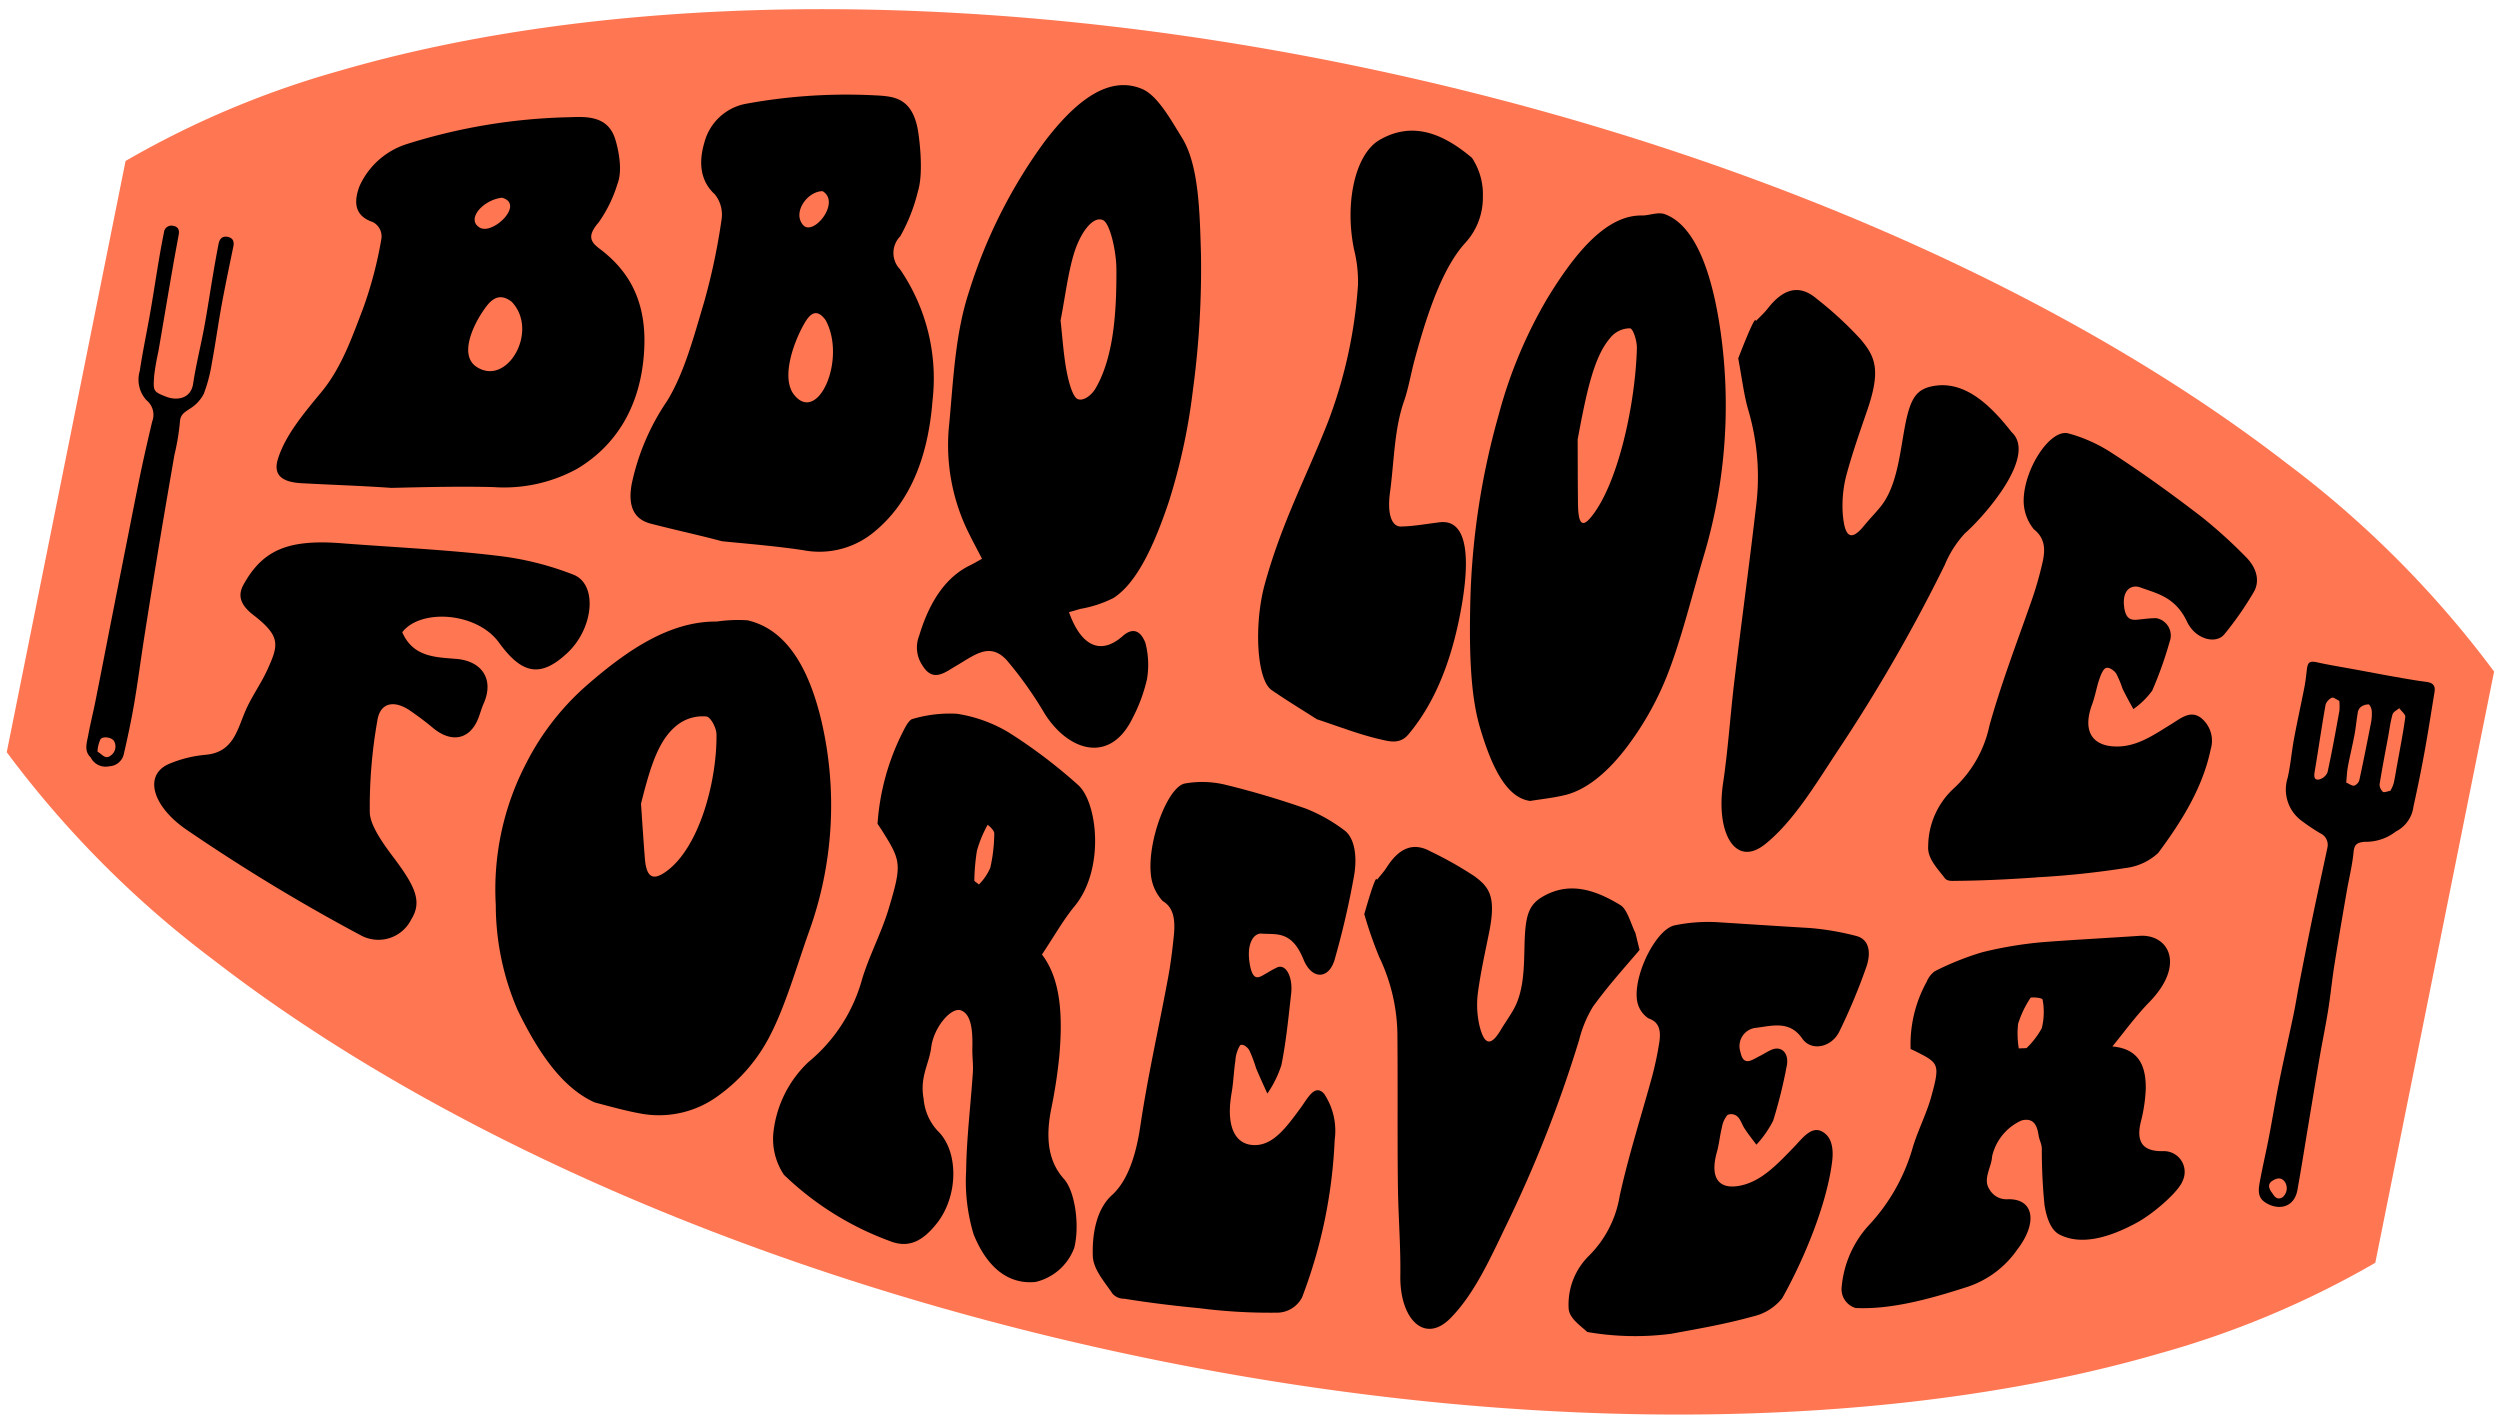
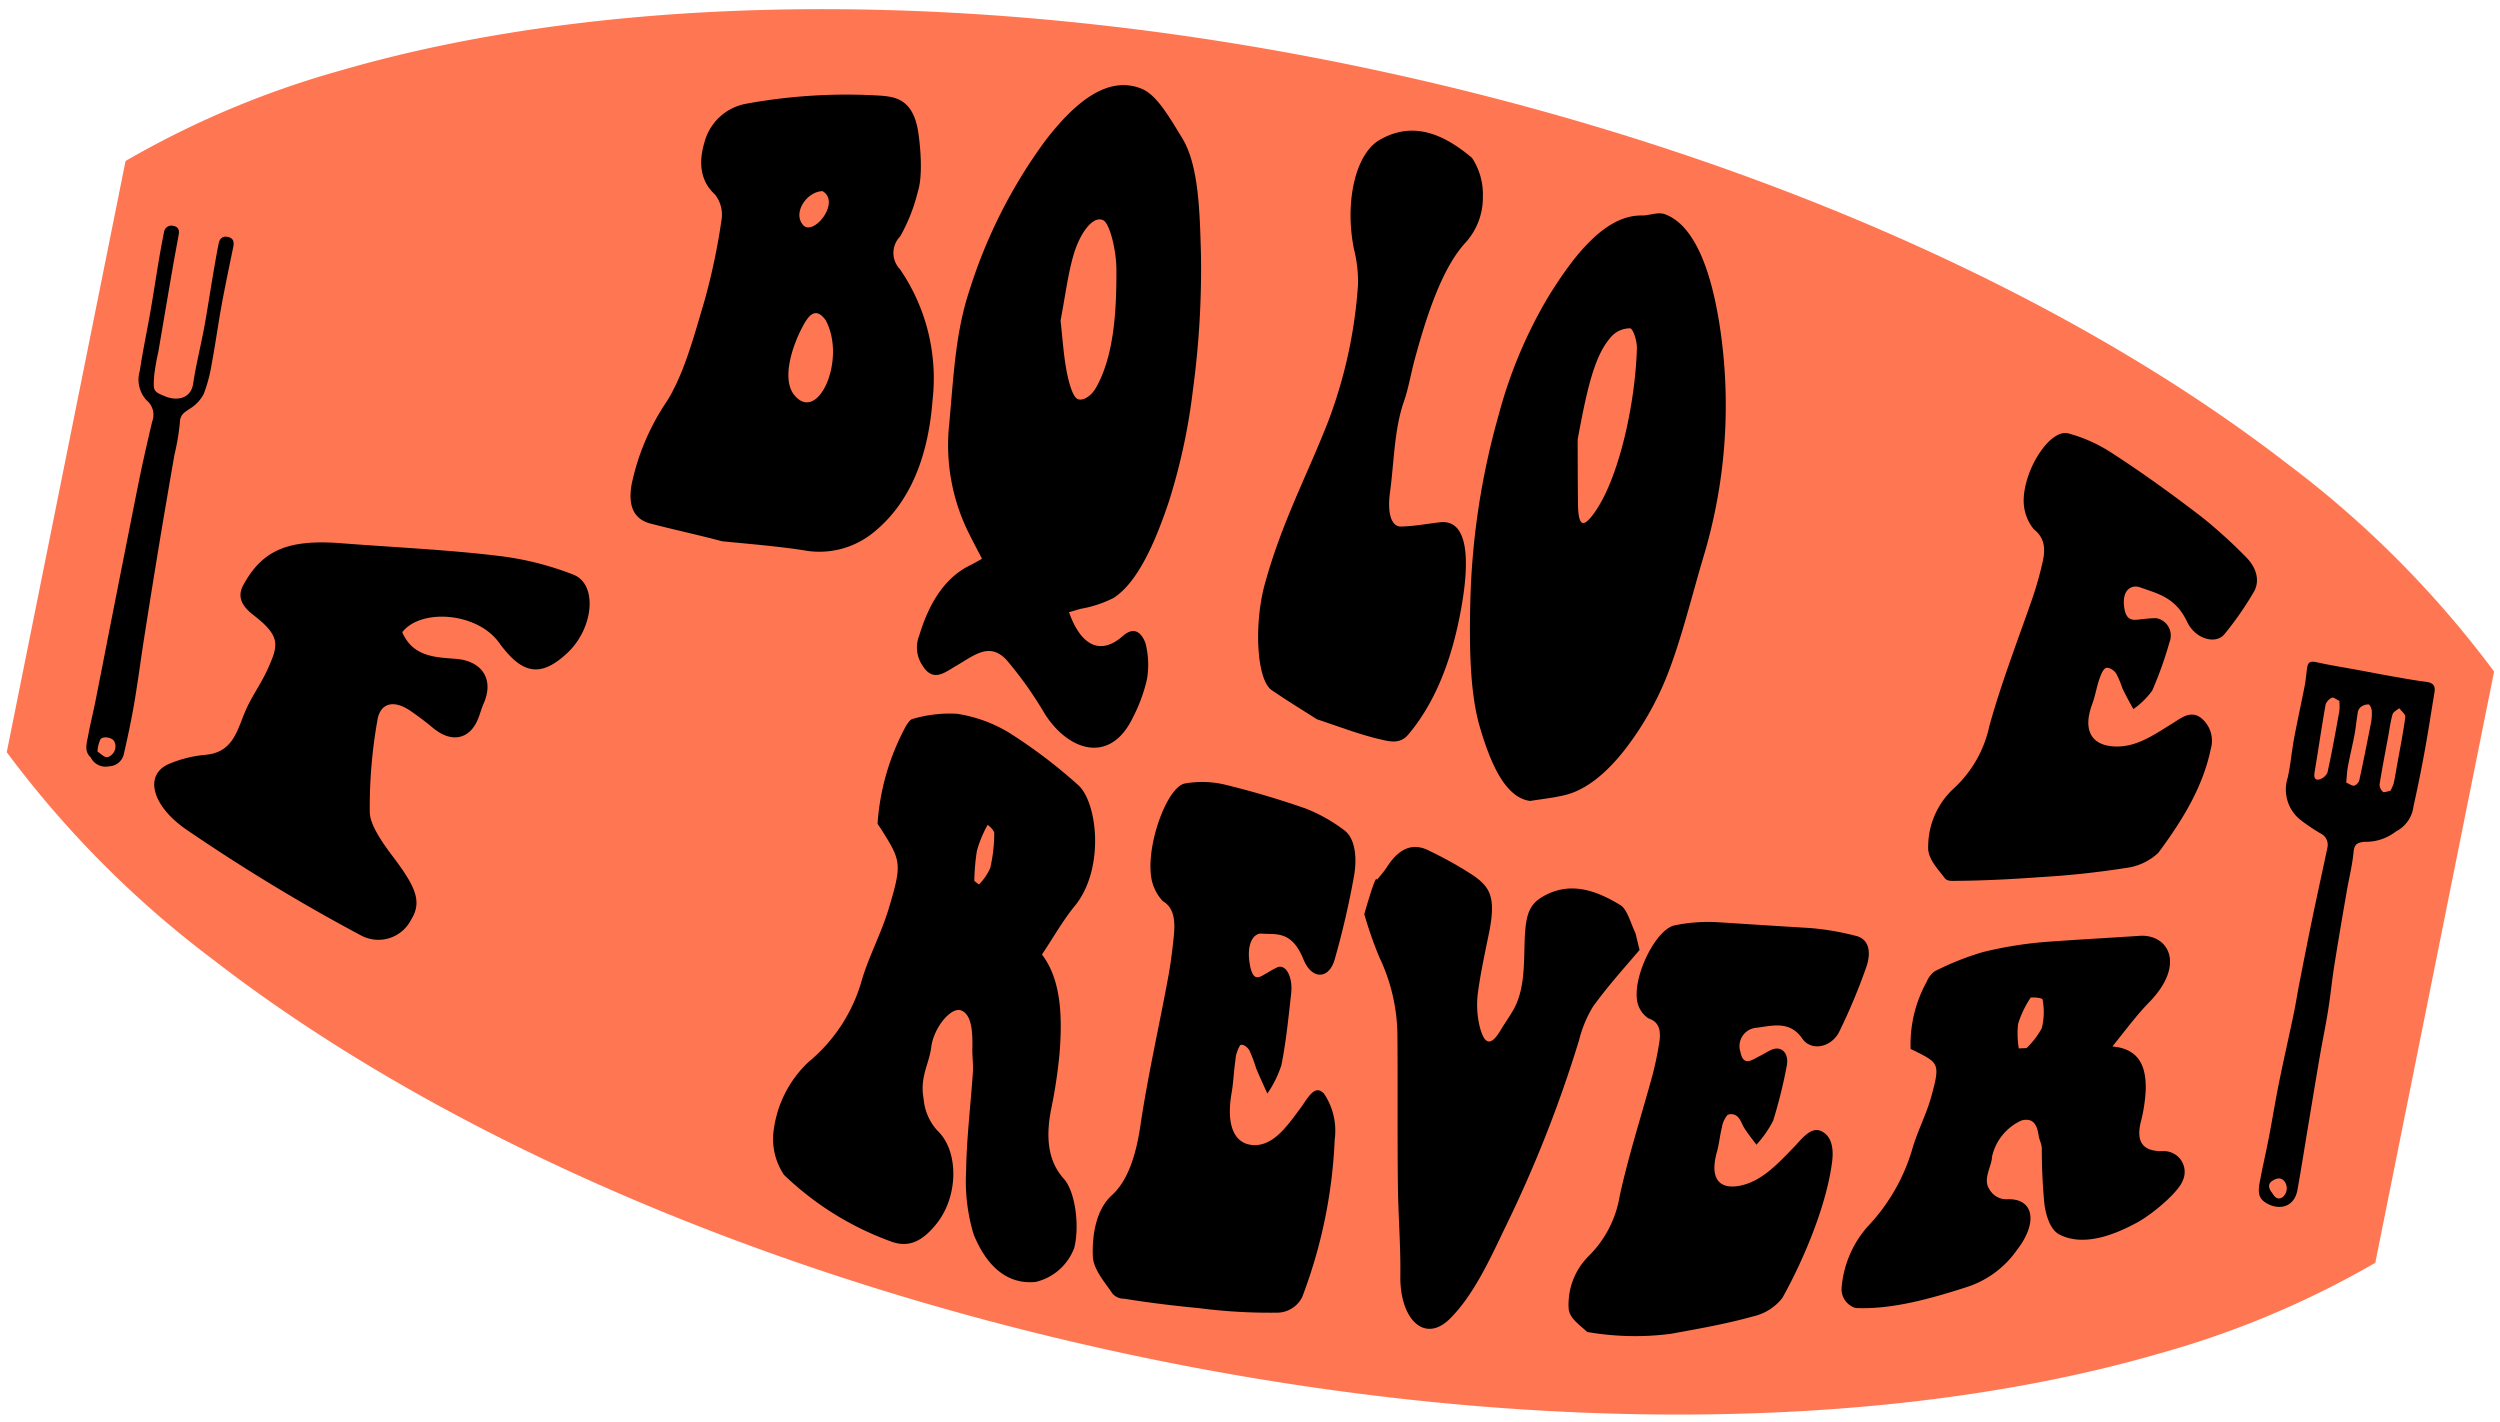
<svg xmlns="http://www.w3.org/2000/svg" id="STICKER-BBQ-LOVE-LILAC-BG" width="232" height="132" viewBox="0 0 232 132">
  <defs>
    <clipPath id="clip-path">
      <rect id="Rechteck_98" data-name="Rechteck 98" width="232" height="132" transform="translate(0 -2)" fill="none" />
    </clipPath>
  </defs>
  <g id="Gruppe_188" data-name="Gruppe 188" transform="translate(0 2)" clip-path="url(#clip-path)">
    <path id="Pfad_101" data-name="Pfad 101" d="M195.442,5.217C171.414-1.08,140-1.947,106.507,4.1c-37.942,6.85-70.623,21.14-91.437,38.128A85.711,85.711,0,0,0,0,57.737l11.284,54.781a94.8,94.8,0,0,0,25.272,10.265c24.028,6.3,55.441,7.163,88.937,1.116,37.94-6.85,70.622-21.14,91.435-38.126A85.787,85.787,0,0,0,232,70.263L220.714,15.482A94.86,94.86,0,0,0,195.442,5.217" transform="matrix(0.921, 0.391, -0.391, 0.921, 34.228, -40.238)" fill="#ff7652" />
    <path id="Pfad_102" data-name="Pfad 102" d="M103.371,42.831c-.673,2.142-1.4,4.239-1.925,6.537a11.181,11.181,0,0,0,.027,3.351,117.809,117.809,0,0,1,.489,18.529c-.159,3.366-.232,6.977-1.4,9.9-1.255,3.144-4.288,1.889-5.8-1.808-1.05-2.577-2.327-5-3.459-7.573-1.82-4.146-3.578-8.413-5.427-12.671a17.1,17.1,0,0,0-4.473-6.219,38.193,38.193,0,0,1-2.831-3.119s-.529-4.079-.166-3.376c.131-.489.3-.938.388-1.466.405-2.358,1.573-3.081,3.17-2.917a34.736,34.736,0,0,1,4.629.525c1.7.4,2.626.967,3.308,4.319.38,1.866.731,3.754,1.25,5.621a8.723,8.723,0,0,0,1.318,2.668c1.137,1.505,1.713,1.275,1.944-.4.1-.74.258-1.431.349-2.171.248-2.015-.636-4.053-1.41-6.021-.962-2.445-1.113-3.5-.185-4.744,1.718-2.294,4.236-2.494,6.955-2.093.735.108,1.647,1.314,2.28,1.834.385.52.578.779.964,1.292" transform="matrix(0.921, 0.391, -0.391, 0.921, 73.697, 6.287)" />
    <path id="Pfad_103" data-name="Pfad 103" d="M71.287,61.831c2.511,1.427,3.995,4.463,5.138,7.966a46.9,46.9,0,0,1,1.252,4.9c.619,2.954,1.813,4.649,3.61,5.492,1.44.674,3.06,3.434,3.388,5.509a5.06,5.06,0,0,1-2.068,4.321c-2.119,1.156-4.531.647-7.009-1.818a17.049,17.049,0,0,1-2.94-5.144c-1.142-2.792-1.99-5.76-2.992-8.645-.244-.706-.643-1.349-.921-2.05-.589-1.485-1.294-2.848-2.322-2.829-.992.019-1.739,2.441-1.226,4.234.434,1.525.068,2.931,1.232,4.7a4.98,4.98,0,0,0,2.319,2.189c2.558.948,4.151,4.774,3.321,7.888-.59,2.2-1.589,3.224-3.4,3.264a28.044,28.044,0,0,1-11.428-1.82,5.99,5.99,0,0,1-2.4-3.132,10.559,10.559,0,0,1,.405-7.377,15.153,15.153,0,0,0,1.574-9.068c-.243-2.36-.019-4.6-.28-6.965-.473-4.261-.66-4.5-3.44-6.429-.2-.135-.394-.259-.587-.386a22.078,22.078,0,0,1-1.162-8.856c.029-.518.107-1.2.351-1.361a12.1,12.1,0,0,1,3.6-2.054,13.178,13.178,0,0,1,5.147-.274,48.222,48.222,0,0,1,7.759,1.955c2.315.764,5.381,6.231,4.11,10.5-.47,1.58-.682,3.483-1.031,5.287M62.846,58l.522.137a4.986,4.986,0,0,0,.365-1.835,14.693,14.693,0,0,0-.909-3.088c-.105-.269-.872-.521-.875-.464a10.942,10.942,0,0,0,.025,2.577A19.611,19.611,0,0,0,62.846,58" transform="matrix(0.921, 0.391, -0.391, 0.921, 55.214, 1.759)" />
    <path id="Pfad_104" data-name="Pfad 104" d="M126.427,40.639c2.378-.767,3.6.491,4.393,2.45a14.777,14.777,0,0,1,.77,3.019c.332,1.928,1.323,2.379,2.987,1.617a1.925,1.925,0,0,1,2.711,1.825c.068,1.06-1.288,3.848-2.373,5.221-2.056,2.6-4.139,4-6.195,3.845-.936-.069-1.752-1.029-2.348-1.974a52.67,52.67,0,0,1-2.29-4.756c-.19-.389-.522-.621-.743-.984-.468-.769-1.059-1.358-1.988-.655a4.823,4.823,0,0,0-1.215,4.148c.344.919,0,2.274.965,2.9a1.81,1.81,0,0,0,1.942.174c2.181-.994,3.413.894,2.617,3.958a9.1,9.1,0,0,1-2.863,4.956c-2.906,2.526-5.774,4.761-8.818,5.894a1.826,1.826,0,0,1-1.907-1.148,9.763,9.763,0,0,1-.02-6.244,17.651,17.651,0,0,0,1.018-8.112c-.232-1.732-.064-3.613-.3-5.325-.414-3.081-.575-3.1-2.979-3.259-.17-.01-.341-.012-.507-.02a12.01,12.01,0,0,1-1.064-6.322,2.234,2.234,0,0,1,.317-1.2,26.655,26.655,0,0,1,3.35-3.327,36.248,36.248,0,0,1,5-3.161c2.551-1.317,5.182-2.6,7.839-3.945,2.39-1.212,5.006.753,3.24,5.3-.653,1.681-1.047,3.4-1.545,5.123M118.5,44.2l.65-.306a7.6,7.6,0,0,0,.58-2.255,6.224,6.224,0,0,0-.958-2.457c-.115-.193-1.092.2-1.1.261a9.31,9.31,0,0,0-.122,2.684,8.288,8.288,0,0,0,.95,2.074" transform="matrix(0.921, 0.391, -0.391, 0.921, 95.488, 8.251)" />
-     <path id="Pfad_105" data-name="Pfad 105" d="M51.219,90.7c-3.391-.064-6.756-2.328-9.917-5.072a24.564,24.564,0,0,1-5.686-8.183,25.326,25.326,0,0,1-2.551-13.177,24.165,24.165,0,0,1,2.514-9.224c2.146-4.35,4.7-8.2,8.622-9.823A13.758,13.758,0,0,1,46.782,44c3.695-.65,7.043,1.9,10.068,6.065a34.476,34.476,0,0,1,6.465,18.284c.215,3.537.692,7.253.426,10.468a15.558,15.558,0,0,1-2.2,6.794,9.263,9.263,0,0,1-5.825,4.331c-1.447.342-2.967.535-4.492.755m-6.9-27.2c.5.977,1.4,2.785,2.341,4.585.867,1.654,1.535,1.458,2.2.433,2.083-3.237,1.143-9.688-.6-13.656-.249-.569-1.15-1.27-1.5-1.158a3.819,3.819,0,0,0-2.032,1.531c-1.242,1.932-.979,4.578-.4,8.266" transform="matrix(0.921, 0.391, -0.391, 0.921, 43.488, -3.252)" />
    <path id="Pfad_106" data-name="Pfad 106" d="M91.41,58.812c-2.136.6-4.553-1.517-7-4.512-1.966-2.4-3.659-6.137-5.186-9.959a69.613,69.613,0,0,1-4.5-17.368,43.015,43.015,0,0,1-.071-11.652c.757-5.2,2.117-9.337,5.072-10.539.667-.273,1.226-.921,1.958-.946,2.97-.107,6.1,3.249,8.984,8.03a48.761,48.761,0,0,1,6.7,19.931c.433,3.809,1.1,7.83,1.187,11.41a28.175,28.175,0,0,1-.943,7.869c-.75,2.773-1.919,4.842-3.438,5.968-.9.669-1.847,1.19-2.765,1.768M82.36,26.23c.511,1.185,1.432,3.366,2.373,5.511.867,1.967,1.3,1.7,1.63.474C87.4,28.345,85.958,21,84.116,16.309c-.263-.67-1.052-1.559-1.315-1.465a2.36,2.36,0,0,0-1.357,1.591c-.677,2.154-.071,5.345.916,9.794" transform="matrix(0.921, 0.391, -0.391, 0.921, 80.809, -17.579)" />
    <path id="Pfad_107" data-name="Pfad 107" d="M87.282,88.011c-2.212.7-4.468,1.354-6.79,1.925a1.41,1.41,0,0,1-1.194-.01c-1.038-.684-2.509-1.36-3.033-2.484-.947-2.027-1.352-4.241-.584-5.892.775-1.666.689-4.006-.078-6.947-1.2-4.624-2-9.168-3.016-13.714-.273-1.233-.633-2.492-1.02-3.742-.489-1.573-1.116-2.406-2.205-2.555a4.2,4.2,0,0,1-2-1.883c-1.51-2.77-1.7-8.1-.361-8.961A9.143,9.143,0,0,1,70.446,42.4c2.575-.425,5.169-.716,7.784-.889a15.07,15.07,0,0,1,4.022.445c1.31.283,2.173,1.988,2.536,3.579.6,2.626,1.053,5.25,1.371,7.81.236,1.915-1.2,2.589-2.667,1.126-2.073-2.066-3.23-1.109-4.517-.681-.612.2-.984,1.272.044,2.934,1.062,1.718,1.413.747,1.859.225a8.59,8.59,0,0,1,.7-.885c.619-.55,1.664.31,2.105,1.781.641,2.15,1.325,4.336,1.756,6.449a10.013,10.013,0,0,1-.168,2.941c-.624-.577-1.254-1.141-1.876-1.752a12.882,12.882,0,0,0-1.235-1.294c-.338-.23-.819-.327-.964-.086a3.127,3.127,0,0,0,.156,1.492c.241.945.621,1.917.838,2.856.712,3.081,2.153,4.312,3.8,3.671,1.683-.655,2.142-2.761,2.645-4.881.254-1.072.319-2.6,1.5-2.04A6.2,6.2,0,0,1,92.7,68.754a46.406,46.406,0,0,1,2.923,14.608,2.624,2.624,0,0,1-1.635,2.25,51.022,51.022,0,0,1-6.707,2.4" transform="matrix(0.921, 0.391, -0.391, 0.921, 65.364, 4.218)" />
    <path id="Pfad_108" data-name="Pfad 108" d="M109.287,76.856a25.843,25.843,0,0,1-7.172,2.855c-.857-.318-2.085-.518-2.472-1.4a6.336,6.336,0,0,1-.134-5.193,10.147,10.147,0,0,0,.443-6.212c-.716-3.815-1.053-7.636-1.562-11.383a30.759,30.759,0,0,0-.592-3.037c-.3-1.263-.816-1.849-1.83-1.768a2.46,2.46,0,0,1-1.7-1.261c-1.16-2.13-.831-6.664.572-7.629A15.307,15.307,0,0,1,98.4,40c2.628-.923,5.326-1.866,8.1-2.853a25.105,25.105,0,0,1,4.175-.987c1.347-.232,1.947.965,2.036,2.262a55.061,55.061,0,0,1,.037,6.5c-.083,1.629-1.654,2.746-2.916,1.944-1.783-1.133-3.1.071-4.441.823a1.71,1.71,0,0,0-.353,2.557c.819,1.2,1.293.242,1.807-.352.278-.322.519-.7.818-1,.7-.679,1.623-.262,1.847.9a45.326,45.326,0,0,1,.819,5.132,9.828,9.828,0,0,1-.561,2.665c-.531-.308-1.067-.6-1.591-.95-.353-.232-.672-.638-1.033-.76a.86.86,0,0,0-.919.213,2.351,2.351,0,0,0-.029,1.268c.117.762.365,1.505.463,2.27.321,2.509,1.533,3.168,3.181,2.062,1.686-1.133,2.414-3.175,3.215-5.242.405-1.046.7-2.436,1.8-2.369,1,.063,1.64.948,2,2.235,1.079,3.821,1.137,9.243.684,13.424a4.8,4.8,0,0,1-1.825,2.624c-2.107,1.683-4.283,3.076-6.419,4.488" transform="matrix(0.921, 0.391, -0.391, 0.921, 84.415, 8.267)" />
-     <path id="Pfad_109" data-name="Pfad 109" d="M111.112,19.582a9.96,9.96,0,0,0-.577,3.464,152.793,152.793,0,0,1-2.438,19.9c-.653,3.608-1.22,7.543-2.779,10.421-1.679,3.1-4.619.836-5.793-3.681-.818-3.146-1.89-6.181-2.8-9.341-1.472-5.086-2.882-10.275-4.409-15.465a21.935,21.935,0,0,0-4.156-7.963c-.9-1.09-1.742-2.558-2.74-4.057,0,0-.173-4.663.149-3.808.193-.521.421-.99.575-1.564.692-2.555,2.078-3.12,3.854-2.55A33.4,33.4,0,0,1,95.169,6.79c1.886.953,2.857,1.884,3.138,5.75.156,2.15.283,4.321.6,6.52A11.3,11.3,0,0,0,100,22.386c1.052,2,1.718,1.937,2.226.2.224-.765.5-1.458.721-2.221.59-2.081-.083-4.575-.653-6.96-.707-2.965-.718-4.165.575-5.11,2.394-1.746,5.421-.794,8.56.952,3.094,1.087.714,8.2-.316,10.335" transform="matrix(0.921, 0.391, -0.391, 0.921, 87.665, -13.985)" />
    <path id="Pfad_110" data-name="Pfad 110" d="M117.823,45.344c-2.287,1.17-4.534,2.255-6.755,3.22-.355.154-.763.388-1.108.185-.885-.527-2.171-1.014-2.55-2.093a7.358,7.358,0,0,1,.053-5.829,10.965,10.965,0,0,0,.8-6.686c-.561-4.317-.679-8.476-.958-12.527a32.717,32.717,0,0,0-.427-3.34c-.239-1.407-.78-2.211-1.956-2.536a4.21,4.21,0,0,1-1.861-1.989c-1.174-2.677-.411-7.184,1.343-7.441a14.069,14.069,0,0,1,4.426.095c3.235.564,6.585,1.321,10.029,2.216a45.916,45.916,0,0,1,5.108,1.774c1.63.642,2.132,1.771,2.02,2.7a30.308,30.308,0,0,1-.98,4.7c-.343,1.2-2.3,1.493-3.642.291-1.9-1.7-3.6-1.314-5.242-1.234-.785.037-1.488.775-.709,2.174.8,1.446,1.454.743,2.119.42a9.681,9.681,0,0,1,1.064-.545,1.631,1.631,0,0,1,2.005,1.52,35.768,35.768,0,0,1,.285,4.8,7.283,7.283,0,0,1-.941,2.269c-.56-.439-1.128-.879-1.681-1.37a9.375,9.375,0,0,0-1.081-1.051c-.326-.195-.845-.291-1.06-.1s-.2.775-.166,1.211c.054.777.258,1.58.293,2.358.11,2.557,1.391,3.535,3.327,2.866,1.985-.684,3.023-2.426,4.178-4.041.584-.816,1.1-1.9,2.322-1.563a2.718,2.718,0,0,1,1.925,2.3c.67,3.368.236,6.83-.721,10.768a5.367,5.367,0,0,1-2.229,2.465,81.376,81.376,0,0,1-7.226,4.006" transform="matrix(0.921, 0.391, -0.391, 0.921, 98.253, -8.412)" />
    <path id="Pfad_111" data-name="Pfad 111" d="M30.486,56.5c1.837,1.756,3.8.909,5.576.325,2.305-.76,4,.386,3.961,2.814-.008.5.073,1.012.08,1.514.031,2.113-1.432,3.049-3.544,2.4-.819-.252-1.652-.45-2.489-.626-1.827-.386-2.93.378-2.5,2.038a46,46,0,0,0,2.689,8.122c.506,1.087,2.276,2.169,3.637,2.953,3.052,1.759,4.066,2.792,3.769,4.681a3.4,3.4,0,0,1-3.708,3.163A171.365,171.365,0,0,1,19.326,81.2c-3.832-.738-5.781-3.107-3.976-5a11.259,11.259,0,0,1,2.809-2.113c2.38-1.277,1.72-3.478,1.8-5.521.051-1.327.348-2.66.378-4.031.054-2.457-.054-3.285-3.184-4.106-1.428-.374-2.061-1.046-1.941-2.216.375-3.647,2.122-5.519,6.9-7.114C26.86,49.5,31.372,47.819,35.8,46.539a28.055,28.055,0,0,1,7.235-1.153c2.429-.044,3.644,3.848,2.309,6.884-1.393,3.168-3.137,3.469-6.226,1.608-3-1.8-7.932-.068-8.628,2.626" transform="matrix(0.921, 0.391, -0.391, 0.921, 31.341, -7.291)" />
    <path id="Pfad_112" data-name="Pfad 112" d="M65.493,56.034c2.3,2.507,4.3,2.516,5.454.086.46-.965,1.194-1.241,2.185-.23a8.055,8.055,0,0,1,1.447,3.039,15.075,15.075,0,0,1,.18,3.847c-.251,4.8-4.314,5.133-7.669,2.8a35.457,35.457,0,0,0-5.153-3.178c-2.148-.984-2.947.726-4.134,2.306-.735.977-1.359,2.3-2.919,1.17a2.953,2.953,0,0,1-1.33-2.409c-.39-3.54.27-6.112,1.8-7.854.222-.254.427-.535.775-.982-.785-.66-1.366-1.116-1.937-1.61a18.318,18.318,0,0,1-5.764-8.765c-1.282-4.008-2.762-7.946-3.092-12.014a47.361,47.361,0,0,1,1.023-15.515c1.159-4.539,3.033-8,6.41-8.01,1.528,0,3.445,1.492,5.191,2.733,2.429,1.725,4.21,5.724,5.829,9.251A83.831,83.831,0,0,1,68.031,32.62a56.086,56.086,0,0,1,1.981,10.365c.326,4.168.231,8.078-1.235,10.223a10.872,10.872,0,0,1-2.436,2.133c-.232.195-.466.384-.848.692M54.2,31.439c.711,1.255,1.461,2.756,2.321,4.057.577.87,1.445,1.979,1.941,2.025.556.052,1.087-.733,1.193-1.591.405-3.344-.992-7.284-2.548-10.9-.668-1.554-2.22-3.688-2.921-3.7-1.05-.022-1.489,1.964-1.26,3.992.214,1.866.792,3.872,1.276,6.119" transform="matrix(0.921, 0.391, -0.391, 0.921, 60.794, -22.404)" />
-     <path id="Pfad_113" data-name="Pfad 113" d="M26,60.822c-2.517.862-5.142,1.879-7.844,2.858-1.919.7-2.784.2-2.919-1.233-.205-2.167.455-4.487,1.274-7.209.852-2.827.648-5.79.543-8.731a37.127,37.127,0,0,0-.958-6.567,1.484,1.484,0,0,0-1.35-1.129c-1.635.12-2.36-.806-2.429-2.609a7.194,7.194,0,0,1,2.453-5.232A53.755,53.755,0,0,1,27.7,22.751c1.444-.676,3.252-1.568,4.75.2,0,0,1.762,2.02,1.807,3.726a12.455,12.455,0,0,1-.212,3.987c-.546,1.666.122,1.972,1.069,2.211,3.26.819,5.883,2.744,7.425,6.967,1.822,4.984,1.052,9.273-1.4,12.629a14.124,14.124,0,0,1-6.5,4.6c-2.8,1.107-5.627,2.382-8.638,3.748M29.49,40.576c-1.569-.4-1.895.794-2.093,1.8-.375,1.884-.361,4.627,1.388,5.02,3.418.718,4.148-5.352.706-6.818M24.1,35.41c1.4.149,2.994-3.662.8-3.361-1.544.869-2.321,3.173-.8,3.361" transform="matrix(0.921, 0.391, -0.391, 0.921, 36.183, -22.905)" />
    <path id="Pfad_114" data-name="Pfad 114" d="M44.713,58.575c-2.158.3-4.4.736-6.729,1.08-1.652.244-2.6-.743-3.045-2.662a21.539,21.539,0,0,1,.007-8.413c.453-3.014-.054-6.469-.429-9.813A59.356,59.356,0,0,0,33,31.054a3,3,0,0,0-1.462-1.832c-1.671-.591-2.558-2.032-2.782-4.084a4.913,4.913,0,0,1,2.119-4.761A51.612,51.612,0,0,1,42.148,14.77c1.252-.406,2.874-.882,4.514,1.8,0,0,1.913,3.064,2.1,5.047a16.328,16.328,0,0,1,.119,4.468,2.186,2.186,0,0,0,1.176,2.819,17.9,17.9,0,0,1,7.53,10.023c1.986,5.909,1.474,10.318-.378,13.628A7.935,7.935,0,0,1,51.948,56.4c-2.356.606-4.712,1.385-7.235,2.176m.831-22.638c-1.449-.862-1.639.388-1.73,1.461-.17,2.018.107,5.128,1.722,6.046,3.15,1.729,3.237-4.952.008-7.507M40.2,28.649c1.291.567,2.388-3.335.417-3.608C39.3,25.606,38.795,28,40.2,28.649" transform="matrix(0.921, 0.391, -0.391, 0.921, 48.721, -23.203)" />
    <path id="Pfad_115" data-name="Pfad 115" d="M78.635,58.927c-1.447-.249-3.155-.494-4.9-.847-1.683-.339-3.93-5.028-4.436-8.818-.79-5.936-.324-10.714-.482-16.181a44.048,44.048,0,0,0-2.394-12.7,12.241,12.241,0,0,0-1.625-2.9C62.292,13.867,61.427,9.291,63,7.2c2.144-2.851,5.231-2.843,8.539-1.822a6.125,6.125,0,0,1,2.341,2.927,6.205,6.205,0,0,1,.2,4.49c-1.052,2.887-.76,7.257-.122,11.877.18,1.307.524,2.734.6,3.943.175,2.76,1.359,5.541,2.109,8.3.558,2.049,1.438,2.836,2.156,2.518,1.1-.486,2.127-1.178,3.191-1.783,1.888-1.072,3.574.938,4.818,6.082,1.4,5.814,1.15,10.023.17,13.194-.355,1.143-1.349,1.265-2.183,1.414-1.925.344-3.935.408-6.183.588" transform="matrix(0.921, 0.391, -0.391, 0.921, 72.814, -20.277)" />
    <path id="Pfad_116" data-name="Pfad 116" d="M134.188,25.009a4.54,4.54,0,0,1-2.3,2.028c-.573.312-.807.555-.578,1.273.38,1.189.568,2.438.855,3.657.529,2.248,1.057,4.5,1.617,6.738.336,1.351.757,2.682,1.091,4.033.349,1.405.629,2.827.96,4.238.483,2.054.984,4.1,1.478,6.156.485,2.016.991,4.028,1.452,6.048.4,1.735-.991,2.531-2.38,2.23-.787-.171-.975-.877-1.12-1.527-.309-1.375-.546-2.763-.84-4.141-.36-1.681-.774-3.351-1.118-5.035-.434-2.118-.813-4.25-1.233-6.371-.192-.962-.434-1.911-.636-2.87-.434-2.055-.867-4.111-1.277-6.171-.426-2.135-.821-4.275-1.24-6.41a1.173,1.173,0,0,0-1.118-.965,18.536,18.536,0,0,1-2.071-.394,3.6,3.6,0,0,1-2.736-3.159c-.215-1.209-.612-2.384-.877-3.586-.351-1.59-.646-3.191-.982-4.785-.114-.532-.275-1.055-.429-1.578-.2-.692-.048-.857.658-.987,1.221-.227,2.429-.533,3.642-.8,1.128-.251,2.26-.493,3.386-.753.987-.229,1.978-.452,2.953-.726.6-.168.933-.027,1.079.569.439,1.813.9,3.62,1.31,5.44q.567,2.524,1.036,5.074a3.021,3.021,0,0,1-.582,2.78m-1.954-3.263a3.546,3.546,0,0,0,.015-.742c-.112-.606-.265-1.205-.4-1.807-.329-1.434-.624-2.877-1.016-4.294-.066-.237-.55-.357-.84-.533-.122.257-.373.53-.344.769.083.689.277,1.365.429,2.047.327,1.468.64,2.941,1,4.4a.932.932,0,0,0,.558.516c.129.044.356-.2.6-.357m-4.075.9c.336,0,.638.083.8-.03a.783.783,0,0,0,.237-.648c-.334-1.761-.7-3.517-1.072-5.271a4.449,4.449,0,0,0-.366-1.078c-.1-.2-.385-.489-.516-.457a1.164,1.164,0,0,0-.587.527.868.868,0,0,0-.034.589c.156.665.372,1.317.517,1.984.214.977.373,1.967.587,2.944.1.466.277.916.438,1.441m-3.55-6.73c-.309-.01-.653-.112-.746,0a1.121,1.121,0,0,0-.29.823c.475,2.054,1.013,4.094,1.506,6.144.093.383.249.733.633.493a1.152,1.152,0,0,0,.48-.93c-.356-1.906-.79-3.8-1.218-5.694a4.952,4.952,0,0,0-.365-.833m12.125,44.457c.37.269.731.406,1.031-.047a1.083,1.083,0,0,0-.332-1.344c-.553-.374-.936.014-1.164.364-.3.462.051.809.465,1.028" transform="matrix(0.921, 0.391, -0.391, 0.921, 108.544, -0.35)" />
    <path id="Pfad_117" data-name="Pfad 117" d="M16.25,85.17c-.833-.293-.867-1.112-1.028-1.832-.231-1.033-.392-2.079-.607-3.114-.546-2.631-1.108-5.259-1.661-7.886q-.725-3.459-1.447-6.916c-.444-2.138-.9-4.272-1.328-6.413-.31-1.573-.585-3.154-.86-4.734a1.739,1.739,0,0,0-1.257-1.624A2.829,2.829,0,0,1,6.425,50.4c-.466-1.81-.823-3.649-1.247-5.469-.375-1.61-.787-3.21-1.172-4.819-.193-.806-.371-1.617-.539-2.428a.691.691,0,0,1,.548-.889c.443-.113.7.12.79.538.229,1,.444,2.01.68,3.01.6,2.575,1.22,5.149,1.825,7.724a22.323,22.323,0,0,0,.506,2.179c.478,1.387.487,1.424,1.766,1.393,1.069-.027,2.224-.689,1.859-2.1-.443-1.713-.711-3.471-1.094-5.2-.356-1.6-.77-3.191-1.15-4.788-.227-.955-.45-1.911-.653-2.871-.095-.452.036-.826.545-.923.487-.091.723.169.816.632.365,1.807.718,3.618,1.12,5.416.4,1.776.879,3.533,1.269,5.311a14.1,14.1,0,0,1,.424,2.91,3.45,3.45,0,0,1-.619,1.732c-.332.518-.665.869-.377,1.6a21.37,21.37,0,0,1,.706,2.96c.626,2.662,1.247,5.323,1.891,7.979q1.066,4.4,2.171,8.789c.494,1.971,1.045,3.926,1.511,5.9.368,1.564.675,3.144.953,4.727a1.438,1.438,0,0,1-.8,1.534,1.548,1.548,0,0,1-1.908-.075m.363-.752c.577.1.977.4,1.277-.142a1.024,1.024,0,0,0-.207-1.324c-.292-.281-1.165-.091-1.262.317a3.086,3.086,0,0,0,.192,1.15" transform="matrix(0.921, 0.391, -0.391, 0.921, 26.758, -16.501)" />
  </g>
</svg>